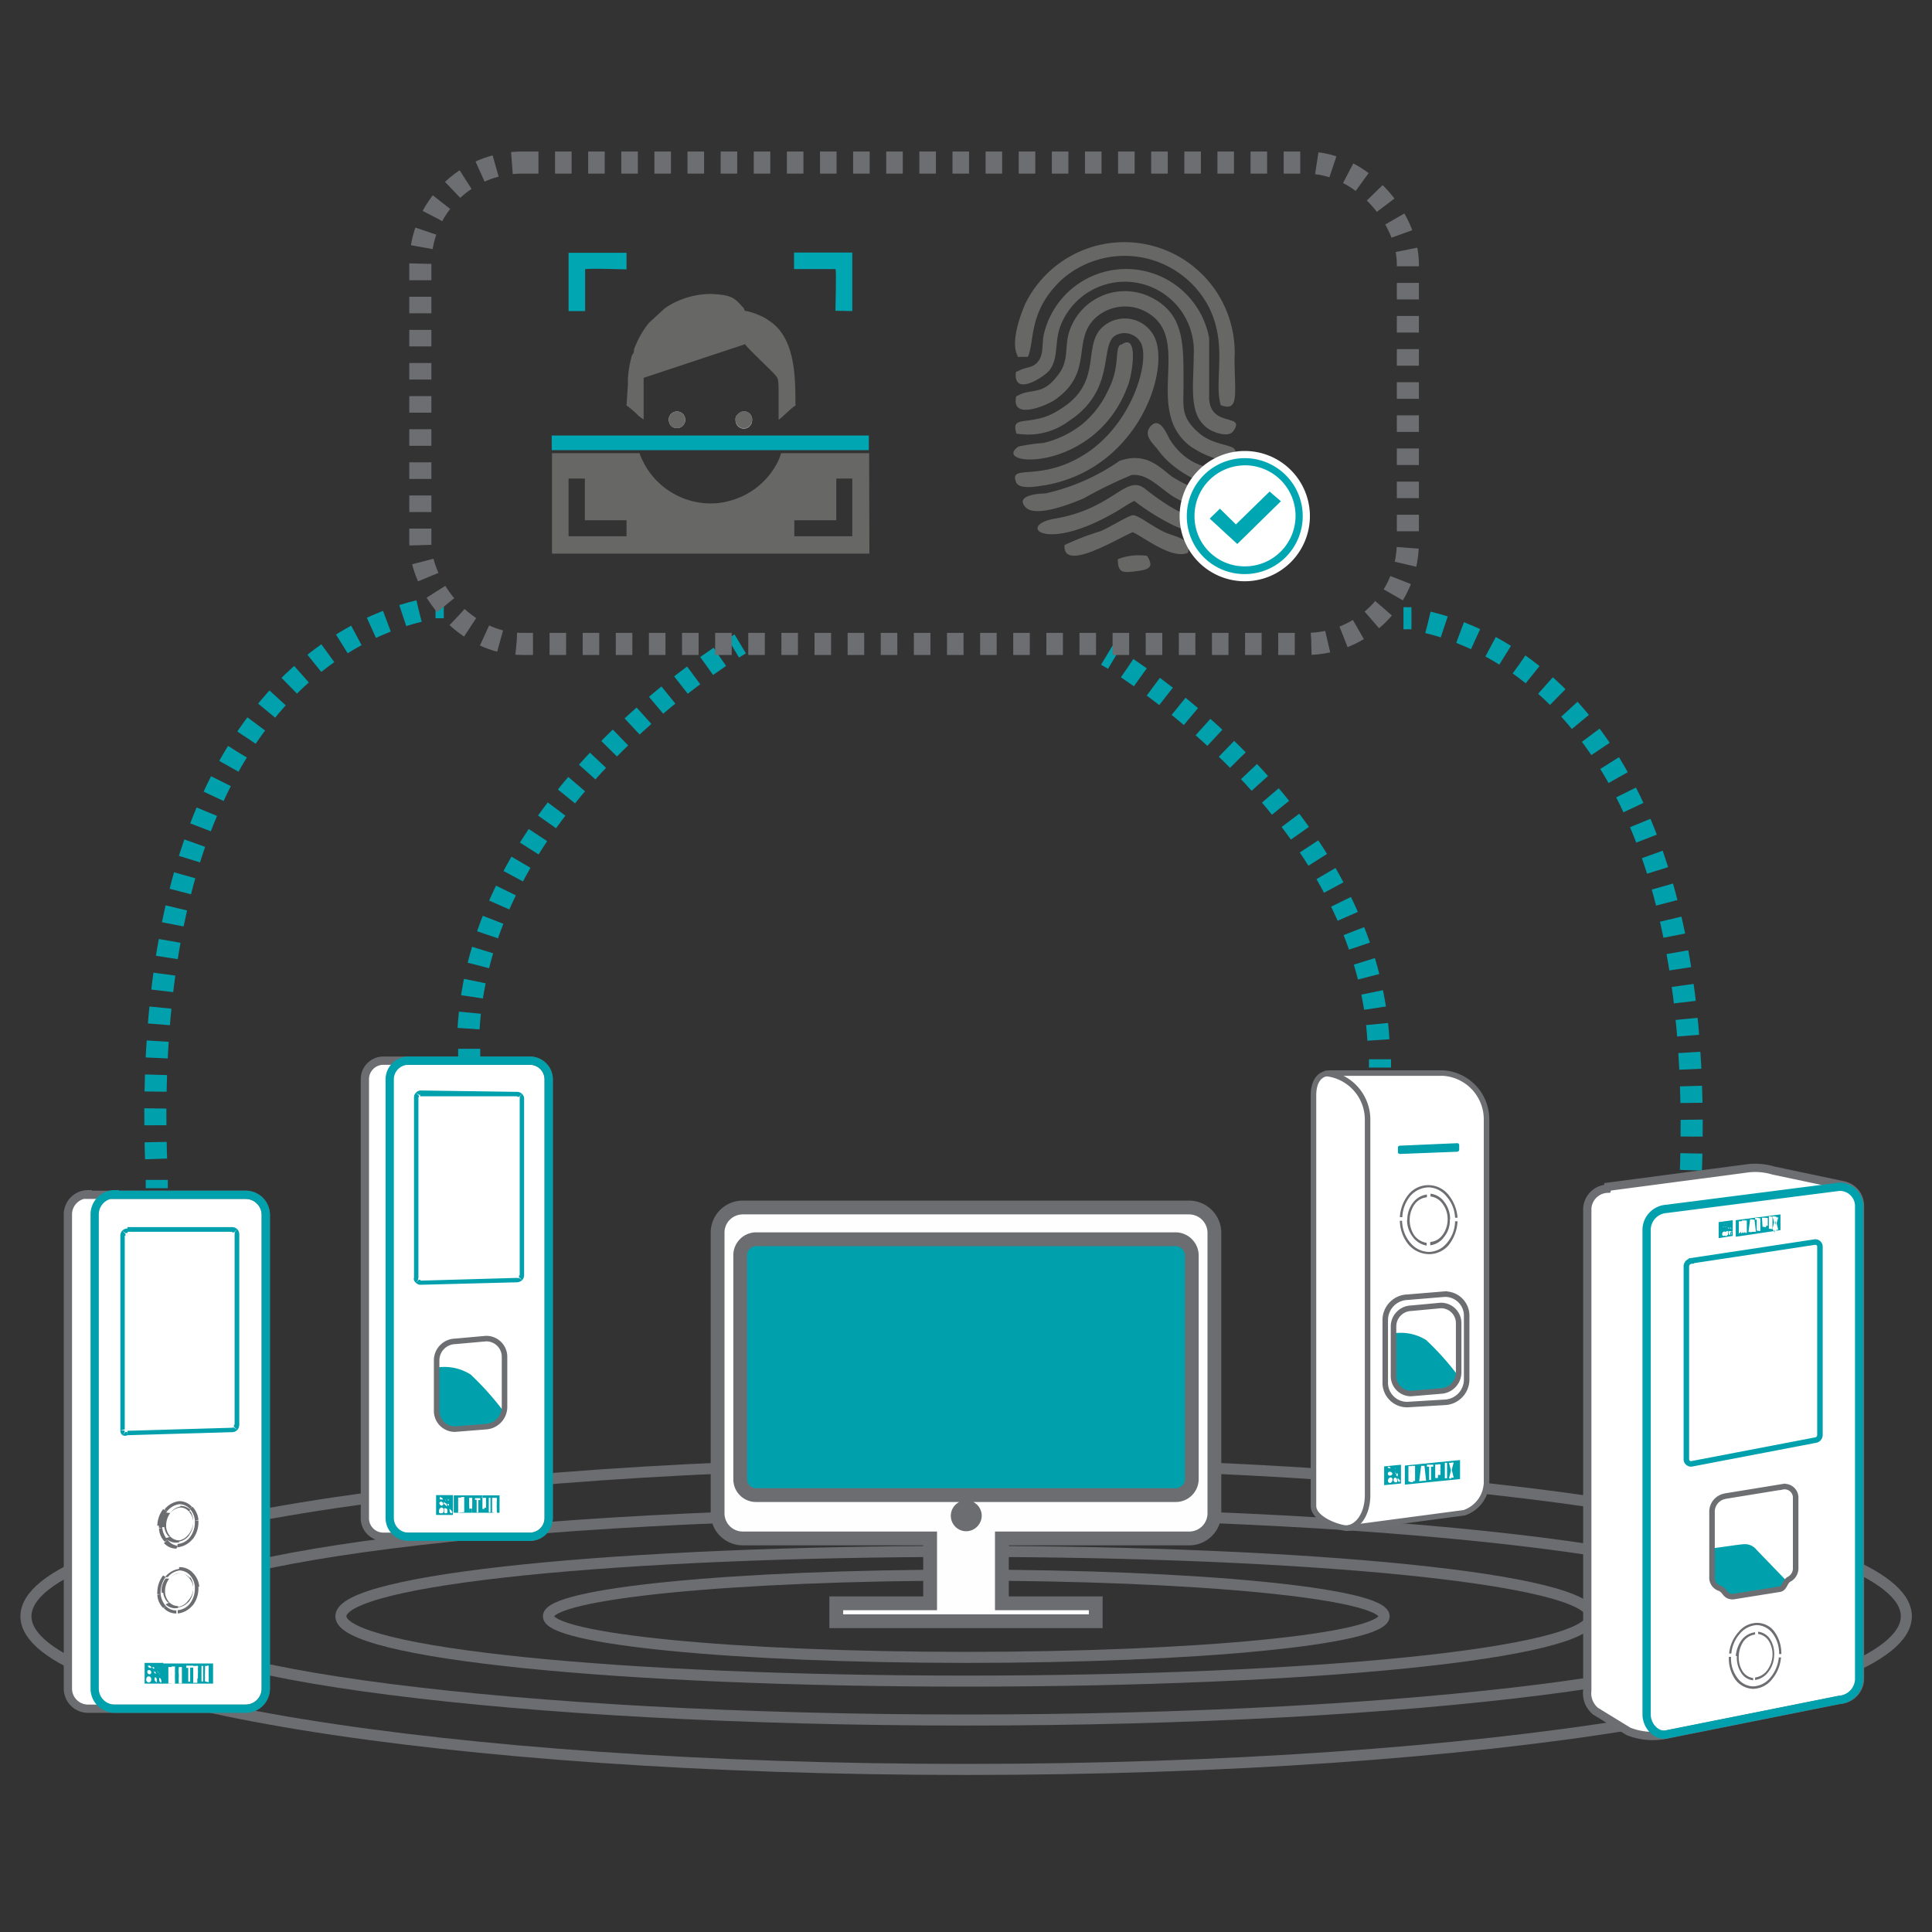
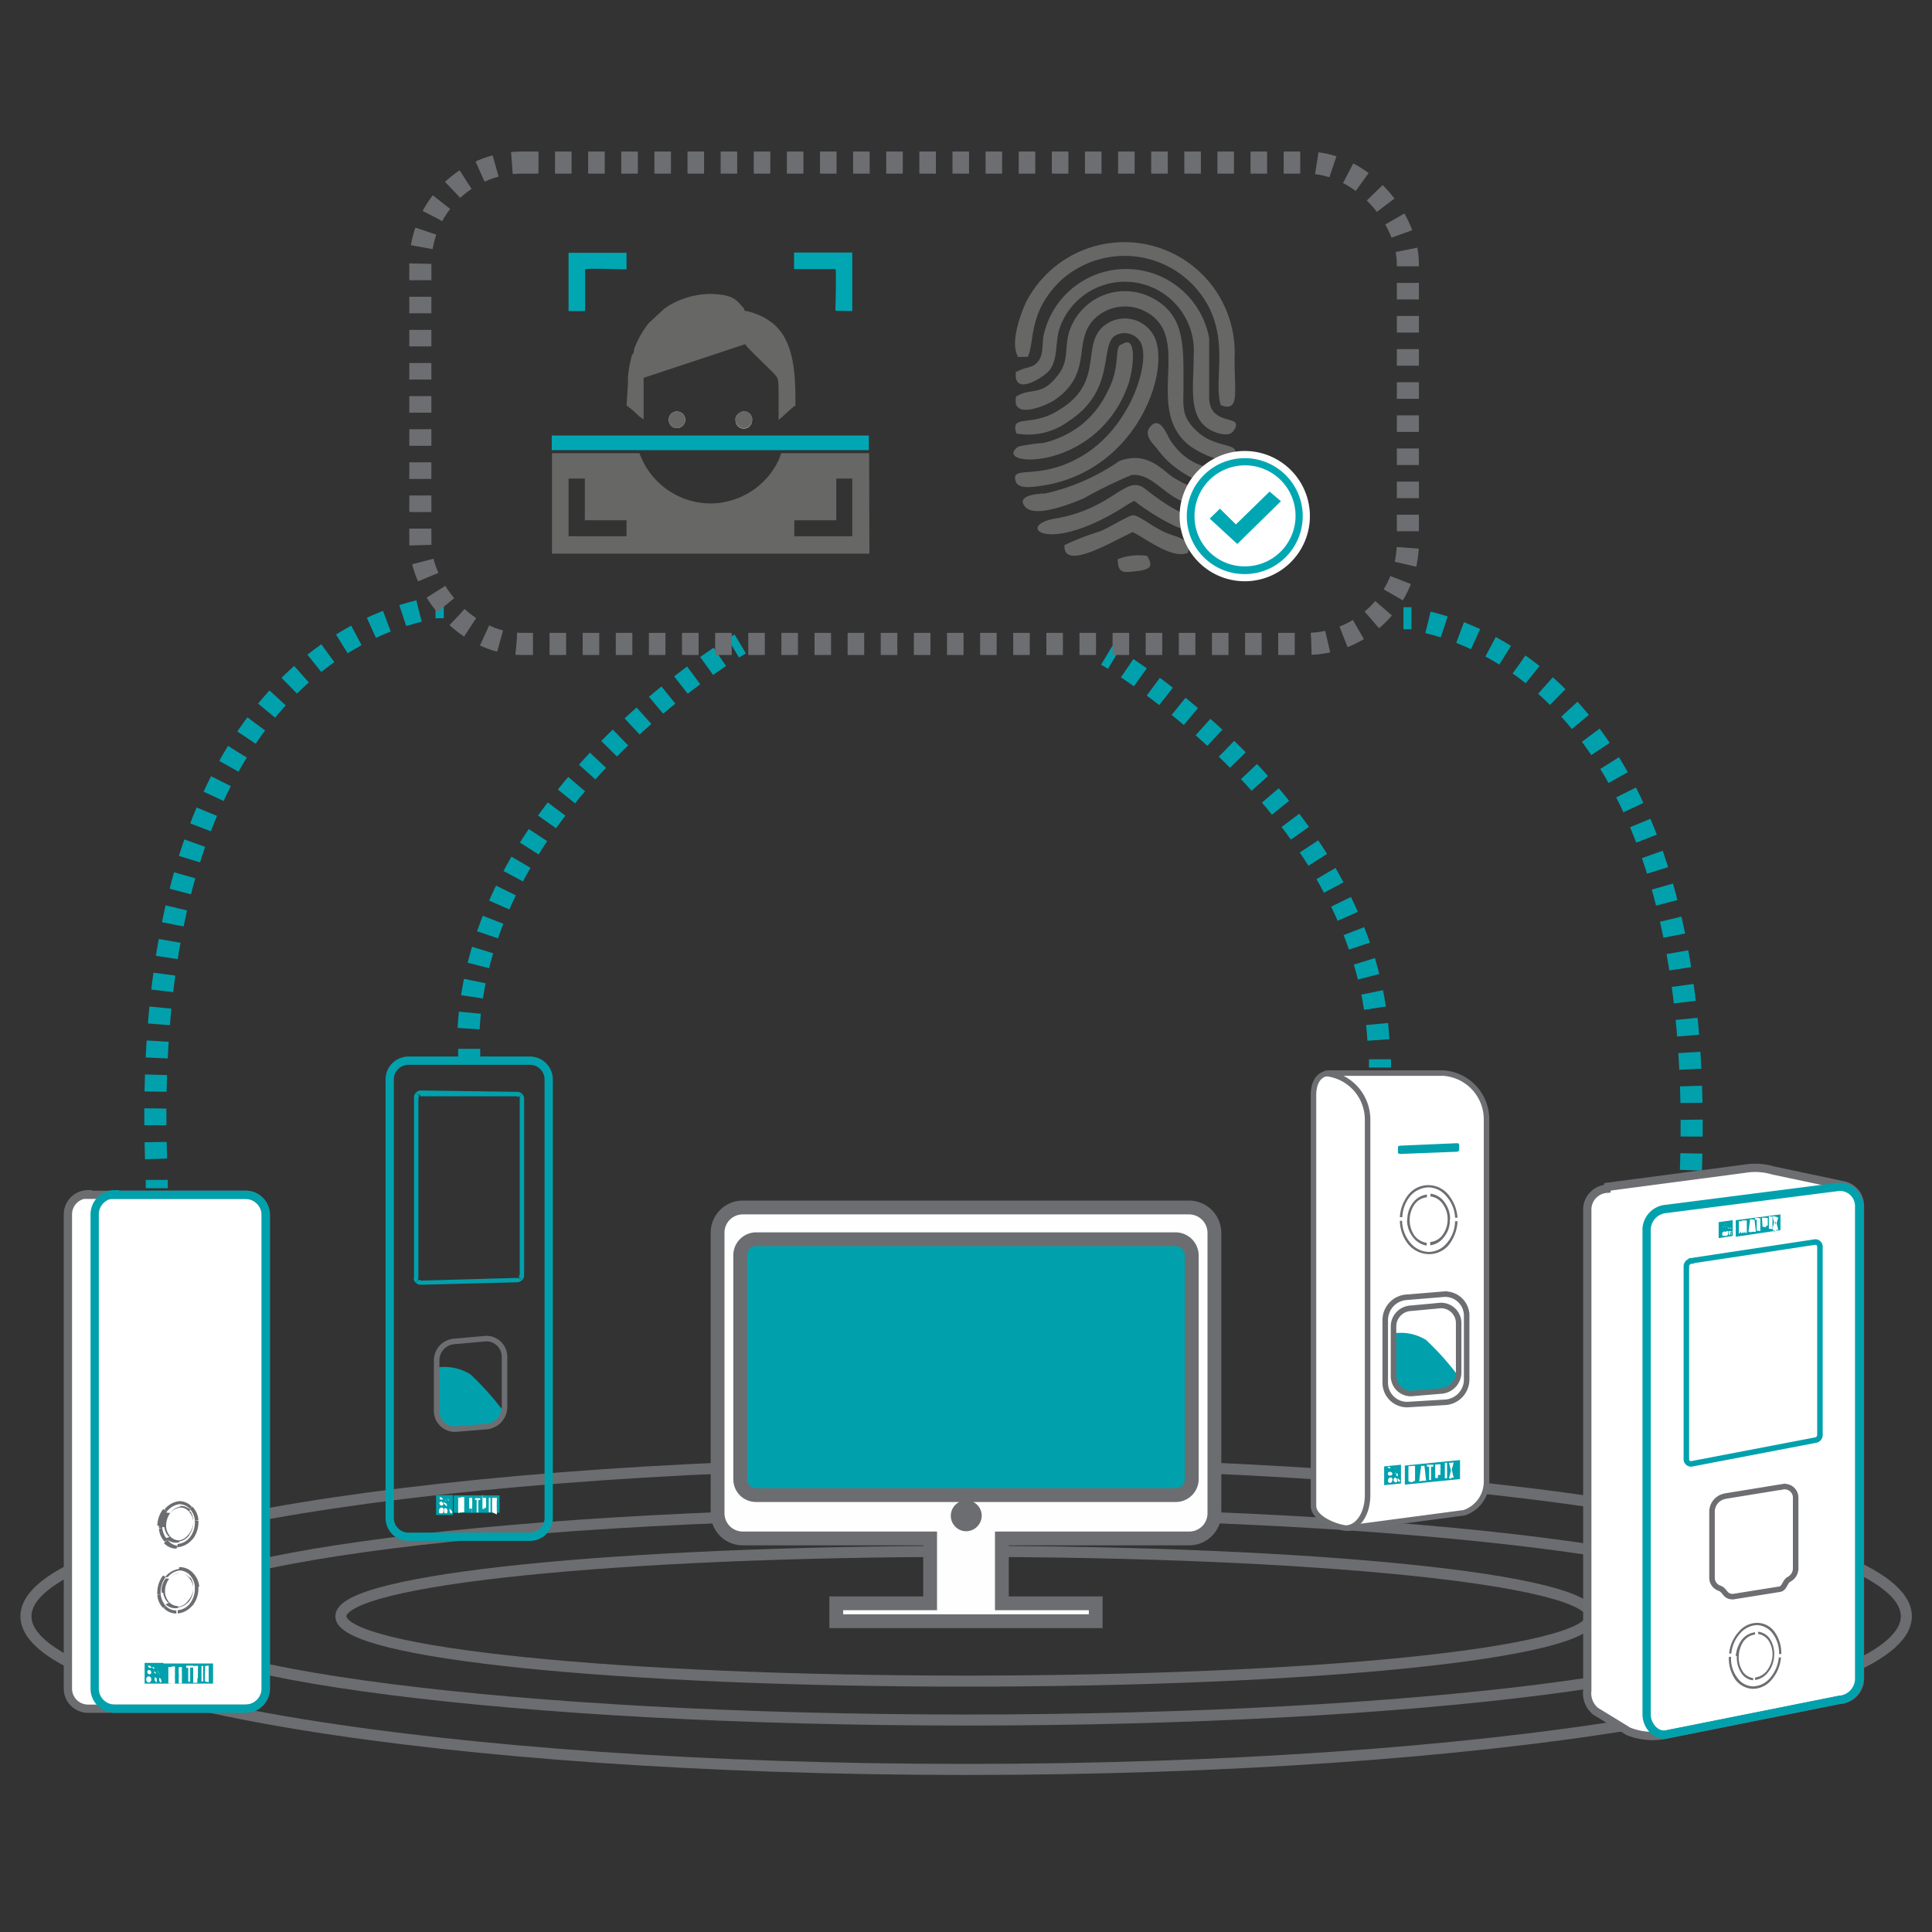
<svg xmlns="http://www.w3.org/2000/svg" id="Automatic_Template_Distribution" data-name="Automatic Template Distribution" viewBox="0 0 70 70">
  <rect x="0" y="0" width="70" height="70" fill="#333333" stroke="none" />
  <defs>
    <style>.cls-1,.cls-13,.cls-14,.cls-15,.cls-17,.cls-20,.cls-22,.cls-23,.cls-6{fill:none;}.cls-1,.cls-3,.cls-4{stroke:#6c6d70;}.cls-1,.cls-13,.cls-14,.cls-15,.cls-16,.cls-17,.cls-20,.cls-21,.cls-22,.cls-23,.cls-3,.cls-4,.cls-6{stroke-miterlimit:10;}.cls-1{stroke-width:0.4px;}.cls-2,.cls-5{fill:#00a1ac;}.cls-10,.cls-11,.cls-18,.cls-2,.cls-24,.cls-25,.cls-3,.cls-9{fill-rule:evenodd;}.cls-24,.cls-3{fill:#fefefe;}.cls-3{stroke-width:0.5px;}.cls-16,.cls-21,.cls-25,.cls-4,.cls-8{fill:#fff;}.cls-4,.cls-6{stroke-width:0.3px;}.cls-6{stroke:#00a1ac;}.cls-7{fill:#6c6d70;}.cls-9{fill:#676766;}.cls-10{fill:#d8d9d9;}.cls-11,.cls-12{fill:#00a7b3;}.cls-13,.cls-14,.cls-15,.cls-22,.cls-23{stroke:#00a1ad;}.cls-13,.cls-14,.cls-15,.cls-20{stroke-width:0.8px;}.cls-14{stroke-dasharray:0.61 0.61;}.cls-15{stroke-dasharray:0.58 0.58;}.cls-16,.cls-17,.cls-20,.cls-21{stroke:#6d6e71;}.cls-16,.cls-17,.cls-22{stroke-width:0.2px;}.cls-18{fill:#00a1ad;}.cls-19{fill:#6d6e71;}.cls-20{stroke-dasharray:0.6;}.cls-21,.cls-23{stroke-width:0.3px;}</style>
  </defs>
-   <path class="cls-1" d="M35,60.05c8.36,0,15.15-.66,15.15-1.49S43.35,57.07,35,57.07s-15.13.66-15.13,1.49S26.65,60.05,35,60.05Z" />
  <path class="cls-1" d="M35,60.91c12.49,0,22.67-1,22.67-2.35S47.48,56.21,35,56.21s-22.65,1-22.65,2.35S22.52,60.91,35,60.91Z" />
  <path class="cls-1" d="M35,62.32c16.27,0,29.54-1.69,29.54-3.76S51.26,54.81,35,54.81,5.47,56.5,5.47,58.56,18.74,62.32,35,62.32Z" />
  <path class="cls-1" d="M35,64.11c18.76,0,34.07-2.49,34.07-5.55S53.75,53,35,53,.94,55.5.94,58.56,16.23,64.11,35,64.11Z" />
  <path class="cls-2" d="M27.41,44.9H42.59a.59.59,0,0,1,.59.57V53.6a.58.58,0,0,1-.59.57H27.41a.57.57,0,0,1-.59-.57V45.47a.58.58,0,0,1,.59-.57Z" />
  <path class="cls-3" d="M26.91,43.75H43.08a.92.92,0,0,1,.92.91V54.84a.91.91,0,0,1-.92.9H36.3v2.35h3.4v.65H30.3v-.65h3.4V55.74H26.91a.91.91,0,0,1-.91-.9V44.66a.91.91,0,0,1,.91-.91ZM35,54.61a.31.31,0,0,1,.32.3.32.32,0,0,1-.32.32.31.31,0,0,1-.3-.32.31.31,0,0,1,.3-.3ZM27.41,44.9H42.59a.59.59,0,0,1,.59.57V53.6a.58.58,0,0,1-.59.57H27.41a.57.57,0,0,1-.59-.57V45.47a.58.58,0,0,1,.59-.57Z" />
  <path class="cls-4" d="M3.18,43.29H8.9a.73.73,0,0,1,.73.73V61.18a.73.73,0,0,1-.73.73H3.18a.73.73,0,0,1-.72-.73V44a.73.73,0,0,1,.72-.73Z" />
-   <path class="cls-5" d="M4.62,44.46l3.79,0v.17l-3.79,0Zm3.79,0a.27.27,0,0,1,.18.07l-.11.12-.07,0Zm.18.07a.27.27,0,0,1,.08.19H8.5a.14.14,0,0,0,0-.07Zm.08.19v6.9H8.5v-6.9Zm0,6.9a.32.32,0,0,1-.07.19l-.13-.12a.09.09,0,0,0,0-.07Zm-.07.19a.27.27,0,0,1-.19.08v-.17a.07.07,0,0,0,.06,0Zm-.19-.09h0v0Zm0,.17L4.62,52v-.16l3.79-.11ZM4.62,52h0v0Zm0,0h0v-.17h0Zm0,0h0v0Zm0,0A.21.21,0,0,1,4.44,52l.11-.12.06,0ZM4.44,52a.21.21,0,0,1-.08-.17h.16a.09.09,0,0,0,0,.06Zm-.08-.17Zm0,0h0Zm0,0Zm0,0V44.73h.16v7.06Zm0-7.06Zm0,0h0Zm0,0a.27.27,0,0,1,.07-.18l.12.12a.11.11,0,0,0,0,.06Zm.07-.18a.26.26,0,0,1,.19-.08v.17a.09.09,0,0,0-.07,0Zm.19-.08h0v0Zm0,0h0v.17h0Zm0,0h0v0Z" />
  <path class="cls-6" d="M4.16,43.29H8.9a.73.73,0,0,1,.73.73V61.18a.73.73,0,0,1-.73.73H4.16a.73.73,0,0,1-.73-.73V44a.73.73,0,0,1,.73-.73Z" />
  <path class="cls-7" d="M6.44,58.34a.63.63,0,0,0,.44-.24l.1.06a.8.8,0,0,1-.54.3Zm.44-.24h0l0,0Zm0,0a.88.88,0,0,0,.18-.54h.13a1,1,0,0,1-.21.61Zm.18-.54v-.07l.13,0v.08Zm0-.07a.71.71,0,0,0-.19-.43L7,57a.8.8,0,0,1,.22.49Zm-.19-.43a.53.53,0,0,0-.38-.16l0-.12A.65.65,0,0,1,7,57Zm-.36-.28h0v0Zm0,.12h0v-.11h.07Zm0,0a.67.67,0,0,0-.43.24l-.1,0a.8.8,0,0,1,.53-.3ZM6,57.14H6l0,0Zm0,0a.92.92,0,0,0-.18.54H5.7a1,1,0,0,1,.21-.6Zm-.18.54v.08l-.12,0a.28.28,0,0,1,0-.09Zm0,.08a.77.77,0,0,0,.19.43l-.1.07a.73.73,0,0,1-.21-.48Zm.19.43a.53.53,0,0,0,.38.16l0,.11a.61.61,0,0,1-.46-.2Zm.38.16h0v0Zm0,0h0v.12H6.38Z" />
  <path class="cls-7" d="M6.44,58.22A.52.52,0,0,0,6.81,58l.05,0a.59.59,0,0,1-.42.24ZM6.81,58A.7.7,0,0,0,7,57.58H7a.75.75,0,0,1-.18.48ZM7,57.58v-.07H7a.17.17,0,0,1,0,.07Zm0-.07a.6.6,0,0,0-.16-.35l.06,0A.59.59,0,0,1,7,57.5Zm-.16-.35A.41.41,0,0,0,6.49,57V57a.5.5,0,0,1,.37.15ZM6.49,57h0v0Zm0,0h0V57h0Zm0,0a.55.55,0,0,0-.36.2l0,0A.57.57,0,0,1,6.44,57Zm-.36.2a.75.75,0,0,0-.15.44H5.85A.76.76,0,0,1,6,57.19Zm-.15.44v.07H5.86a.2.2,0,0,1,0-.07Zm0,.07a.6.6,0,0,0,.16.35l-.06,0a.61.61,0,0,1-.17-.38Zm.16.35a.44.44,0,0,0,.31.13v.07A.51.51,0,0,1,6,58.13Zm.31.13h0v0Zm0,0h0v.07h0Z" />
  <path class="cls-7" d="M6.44,55.94a.63.63,0,0,0,.44-.24l.1.06a.8.8,0,0,1-.54.3Zm.44-.24h0l0,0Zm0,0a.88.88,0,0,0,.18-.54h.13a1,1,0,0,1-.21.61Zm.18-.54v-.07l.13,0v.08Zm0-.07a.71.71,0,0,0-.19-.43l.1-.07a.77.77,0,0,1,.22.48Zm-.19-.43a.53.53,0,0,0-.38-.16l0-.11a.61.61,0,0,1,.46.2Zm-.38-.16h0v0Zm0,0h0v-.11h.07Zm0,0a.69.69,0,0,0-.43.25l-.1-.06a.8.8,0,0,1,.53-.3Zm-.53.19h0l0,0Zm.1.06a.87.87,0,0,0-.18.53H5.7a1,1,0,0,1,.21-.6Zm-.18.53v.08l-.12,0a.28.28,0,0,1,0-.09Zm0,.08a.77.77,0,0,0,.19.43l-.1.07a.73.73,0,0,1-.21-.48Zm.19.43A.53.53,0,0,0,6.4,56l0,.11a.61.61,0,0,1-.46-.2Zm.36.27h0v0Zm0-.11h0v.12H6.38Z" />
  <path class="cls-5" d="M5.93,60.27H7.72V61c-.27,0-.55,0-.84,0l-1,0v-.76Z" />
  <path class="cls-8" d="M7.43,60.92a.35.35,0,0,1,0-.14.35.35,0,0,1,0-.14.89.89,0,0,1,0-.14l0-.14H7.5a.22.22,0,0,1,0,.08h0a.49.49,0,0,1,0,.13h0a.25.25,0,0,0,0-.08l0-.06s0,0,0-.08h.06a.69.69,0,0,1,0,.13l0,.12,0,.15,0,.15H7.56a.59.59,0,0,0,0-.14.11.11,0,0,0,0-.05v0h0v.09h0a.77.77,0,0,1,0,.15Z" />
  <path class="cls-8" d="M7.36,60.92H7.3v-.56h.06v.56Z" />
  <path class="cls-8" d="M7,60.36h.09a.15.15,0,0,1,.08,0,.11.11,0,0,1,0,.08v.07a.15.15,0,0,1,0,.07l-.06,0h0l.06,0a.07.07,0,0,1,0,.05v.12s0,0,0,.06,0,0,0,0H7.15V60.7a0,0,0,0,0,0,0h0v.27H7v-.57Z" />
  <path class="cls-5" d="M7.14,60.56v-.13h0v.16h0v0Z" />
  <path class="cls-8" d="M6.48,61a2.72,2.72,0,0,1,0-.3,1.53,1.53,0,0,1,0-.3h.11l0,.3,0,.29H6.64s0-.11,0-.16h0c0,.06,0,.11,0,.16Z" />
  <path class="cls-8" d="M6.89,60.93H6.82v-.5H6.75v-.08H7v.07H6.89v.5Z" />
  <path class="cls-8" d="M6.1,61v-.6h.12v.23h0v0a.31.31,0,0,1,0,.1v.09h0v-.1s0-.08,0-.11v-.23h.12V61H6.33c0-.05,0-.11,0-.16v-.15h0v-.18h0a.28.28,0,0,0,0,.09v.06a1.11,1.11,0,0,0,0,.17c0,.06,0,.12,0,.18H6.21c0-.06,0-.12,0-.16a.93.93,0,0,1,0-.14.37.37,0,0,0,0-.11v-.09h0a.19.19,0,0,1,0,.08V61Z" />
  <path class="cls-5" d="M5.24,60.25l.66,0V61l-.66,0v-.8Z" />
  <path class="cls-5" d="M6.58,60.71h0c0-.05,0-.1,0-.15v-.05a.56.56,0,0,1,0-.07h0v.07a.11.11,0,0,0,0,.05v.15Z" />
  <path class="cls-8" d="M5.43,60.36a.09.09,0,0,1,.06.07s0,0-.07,0a.1.1,0,0,1-.06-.08,0,0,0,0,1,.07,0Z" />
  <path class="cls-8" d="M5.42,60.51a.09.09,0,0,1,.06.09.06.06,0,0,1-.07.06.08.08,0,0,1-.07-.1s0-.06.08-.05Z" />
  <path class="cls-8" d="M5.4,60.74s.08,0,.08.11a.1.1,0,0,1-.09.11.1.1,0,0,1-.09-.12c0-.07.06-.11.1-.1Z" />
  <path class="cls-8" d="M5.58,60.41a.07.07,0,0,1,0,.06s0,.05,0,0a.09.09,0,0,1-.06-.07s0,0,0,0Z" />
  <path class="cls-8" d="M5.59,60.56a.09.09,0,0,1,.06.08s0,.06,0,0a.08.08,0,0,1-.07-.08s0-.06,0,0Z" />
  <path class="cls-8" d="M5.61,60.77a.08.08,0,0,1,.07.09c0,.06,0,.1,0,.1s-.08-.05-.08-.11,0-.09.06-.08Z" />
  <path class="cls-8" d="M5.7,60.46l0,0s0,.05,0,0a.15.15,0,0,1,0-.06s0,0,0,0Z" />
  <path class="cls-8" d="M5.73,60.6a.14.14,0,0,1,.06.07s0,.06,0,0,0,0-.06-.07,0-.06,0,0Z" />
  <path class="cls-8" d="M5.77,60.79s.05,0,.07.08,0,.09,0,.09-.07,0-.07-.1,0-.07,0-.07Z" />
  <path class="cls-7" d="M6.44,55.82a.55.55,0,0,0,.37-.2l.05,0a.59.59,0,0,1-.42.24Zm.37-.2A.75.75,0,0,0,7,55.18H7a.75.75,0,0,1-.18.48ZM7,55.18v-.07H7a.17.17,0,0,1,0,.07Zm0-.07a.6.6,0,0,0-.16-.35l.06,0A.61.61,0,0,1,7,55.1Zm-.16-.35a.41.41,0,0,0-.31-.14v-.06a.5.5,0,0,1,.37.15Zm-.31-.14h0v0Zm0,0h0v-.07h0Zm0,0a.55.55,0,0,0-.36.2l0,0a.55.55,0,0,1,.41-.24Zm-.36.2a.75.75,0,0,0-.15.44H5.85A.75.75,0,0,1,6,54.8Zm-.15.44v.07H5.86a.2.2,0,0,1,0-.07Zm0,.07a.6.6,0,0,0,.16.35l-.06,0a.61.61,0,0,1-.17-.38Zm.16.35a.44.44,0,0,0,.31.13v.07A.51.51,0,0,1,6,55.73Zm.31.13h0v0Zm0,0h0v.07h0Z" />
  <path class="cls-9" d="M30.3,17.34h.58v2.09h-2.1v-.58H30.3Zm-9.7,0h.59v1.51H22.7v.58H20.6Zm10.89-.92H28.3a1.88,1.88,0,0,1-.16.39,2.73,2.73,0,0,1-1.68,1.33,2.52,2.52,0,0,1-.73.1,2.74,2.74,0,0,1-2.18-1.11,2.77,2.77,0,0,1-.38-.71H20v3.64h11.5Z" />
  <path class="cls-10" d="M24.23,15.18a.3.3,0,1,1,.3.33c-.18,0-.3-.12-.3-.33Z" />
  <path class="cls-10" d="M26.65,15.22a.23.23,0,0,1,.1-.22.29.29,0,0,1,.5.23.3.3,0,0,1-.6,0Z" />
  <path class="cls-9" d="M22.7,14.69a3.13,3.13,0,0,1,.45.39l.17.12V13.69L27,12.47c0,.07,1,1,1.09,1.12s.12.1.12.62v1c.13-.08.52-.49.61-.51,0-1,0-2.34-.84-3l-.23-.16a2.6,2.6,0,0,0-.7-.27c-.08,0-.06,0-.1-.1-.3-.33-.38-.5-1.24-.52a3,3,0,0,0-1.55.47,1.34,1.34,0,0,0-.14.11l-.51.47a3.3,3.3,0,0,0-.47.79,1,1,0,0,0-.07.18c0,.06,0,.12-.07.19a4.17,4.17,0,0,0-.15.85c0,.09,0,.13,0,.23Z" />
  <path class="cls-11" d="M30.88,11.27V9.15H28.77v.6c.15,0,1.46,0,1.5,0s0,1.36,0,1.51Zm-10.28,0h.6c0-.15,0-1.46,0-1.51s1.36,0,1.5,0v-.6H20.6Z" />
  <path class="cls-9" d="M26.65,15.22a.3.3,0,0,0,.6,0,.29.29,0,0,0-.5-.23.23.23,0,0,0-.1.22Z" />
  <path class="cls-9" d="M24.23,15.18c0,.21.12.34.3.33a.3.3,0,1,0-.3-.33Z" />
  <rect class="cls-12" x="19.99" y="15.78" width="11.49" height="0.53" />
  <path class="cls-13" d="M16.08,22l-.3,0" />
  <path class="cls-14" d="M15.18,22.14C12.55,22.77,5,26,5.67,42.43" />
  <path class="cls-13" d="M5.68,42.75c0,.1,0,.2,0,.3" />
  <path class="cls-13" d="M26.82,23.33l-.25.15" />
  <path class="cls-15" d="M26.08,23.8c-2.26,1.52-8.93,6.62-9.12,13.87" />
  <path class="cls-13" d="M17,38v.3" />
  <path class="cls-13" d="M50.85,22.4l.29,0" />
  <path class="cls-14" d="M51.74,22.55c2.63.63,10.19,3.87,9.51,20.29" />
  <path class="cls-13" d="M61.24,43.16c0,.1,0,.2,0,.3" />
  <path class="cls-13" d="M40.1,23.74l.25.15" />
  <path class="cls-15" d="M40.84,24.21c2.26,1.52,8.93,6.62,9.12,13.87" />
  <path class="cls-13" d="M50,38.38v.3" />
  <path class="cls-16" d="M48.21,38.88H52.3a1.68,1.68,0,0,1,1.56,1.69V53.71a1.19,1.19,0,0,1-.81,1.1l-4.22.56c-.31,0-1.24-.32-1.24-.81V39.69c0-.45.17-.81.62-.81Z" />
  <path class="cls-17" d="M48,38.89a1.68,1.68,0,0,1,1.55,1.7V54.17c0,.71-.37,1.2-.81,1.2" />
  <path class="cls-17" d="M51,47l1.33-.11a.78.78,0,0,1,.81.81V50a.83.83,0,0,1-.81.81L51,50.89a.79.79,0,0,1-.81-.81V47.83A.83.83,0,0,1,51,47Z" />
  <path class="cls-18" d="M52.87,41.49v.17a.08.08,0,0,1-.08.07l-2.06.08s-.08,0-.08-.06v-.18s0-.06.08-.06l2.06-.09a.07.07,0,0,1,.08.07Z" />
  <path class="cls-18" d="M50.9,53.1l2-.2v.69l-2,.2Zm1.6.46.07-.28L52.5,53h.09l0,.08h0s0,.08,0,.13h0s0-.05,0-.08,0,0,0-.06l0-.08h.08l-.07.26.07.29h-.09l0-.13a.06.06,0,0,1,0,0v-.06h0a.28.28,0,0,1,0,.09h0l0,.14Zm-.07,0h-.08V53h.08ZM52,53.06h.1a.13.13,0,0,1,.09,0,.15.15,0,0,1,0,.07v.07a.09.09,0,0,1,0,.07.09.09,0,0,1-.06,0h0a.08.08,0,0,1,.06,0,.05.05,0,0,1,0,0v.17s0,0,0,0h-.09v0a.06.06,0,0,1,0,0v-.15s0,0,0,0h0v.26H52Zm.13.17v-.11h0v.16h0v0Zm-.28.39h-.07v-.48h-.08v-.07l.23,0v.07h-.08Zm-.33-.18h0v-.18a.2.2,0,0,0,0-.07h0v.06a.11.11,0,0,0,0,0Zm-.1.23.07-.56h.12l.06.54h-.08l0-.15h0l0,.15Zm-.39,0v-.55h.12l0,.2h0v.2h0v-.1s0-.07,0-.1l0-.21h.12v.55h-.07V53.4h0v-.17h0v.09a.13.13,0,0,0,0,.06l0,.32h-.08c0-.12,0-.21,0-.28a1.41,1.41,0,0,1,0-.18h0v.46Zm-.64-.47a.05.05,0,0,1,0,0s0,0-.06,0a.07.07,0,0,1-.05-.06s0,0,.06,0Zm0,.13a.09.09,0,0,1,.06.07.07.07,0,0,1-.07.06.07.07,0,1,1,0-.13Zm0,.2a.07.07,0,0,1,.06.09.11.11,0,0,1-.08.11.08.08,0,0,1-.08-.1.11.11,0,0,1,.1-.1Zm.16-.3s0,0,0,0a0,0,0,0,1,0,0,.07.07,0,0,1,0-.06s0,0,0,0Zm0,.13s.05,0,.06.06,0,.06,0,0-.05,0-.06-.06,0-.06,0-.05Zm0,.18s.06,0,.07.08,0,.09-.06.09a.09.09,0,0,1-.07-.09s0-.08.06-.08Zm.09-.28s0,0,0,0,0,0,0,0,0,0,0-.05a0,0,0,0,1,0,0Zm0,.12a.06.06,0,0,1,0,.06s0,.05,0,.05-.05,0-.06-.07,0,0,0,0Zm0,.17s0,0,.06.06,0,.08,0,.08a.07.07,0,0,1-.06-.07s0-.08,0-.07Zm-.49-.42.61-.06v.68l-.61.06Z" />
  <path class="cls-19" d="M52.53,44.2a.93.93,0,0,1-.21.62.73.73,0,0,1-.5.3V45a.62.62,0,0,0,.45-.26.94.94,0,0,0,.18-.56.91.91,0,0,0-.18-.56.63.63,0,0,0-.44-.27v-.1a.71.71,0,0,1,.5.3,1,1,0,0,1,.21.63Zm-1.54,0a1,1,0,0,1,.21-.63.74.74,0,0,1,.5-.29v.1a.62.62,0,0,0-.45.26,1,1,0,0,0,0,1.13.7.7,0,0,0,.44.26v.1a.78.78,0,0,1-.5-.31,1,1,0,0,1-.21-.62Z" />
  <path class="cls-19" d="M50.72,44.1a1.43,1.43,0,0,1,.32-.83.93.93,0,0,1,.73-.33.94.94,0,0,1,.71.35,1.48,1.48,0,0,1,.33.83h-.09a1.25,1.25,0,0,0-.31-.77.86.86,0,0,0-.64-.33.91.91,0,0,0-.66.3,1.27,1.27,0,0,0-.3.78Zm2.09.15a1.5,1.5,0,0,1-.32.86.93.93,0,0,1-.73.33,1,1,0,0,1-.73-.35,1.4,1.4,0,0,1-.31-.86h.08a1.27,1.27,0,0,0,.3.8.9.9,0,0,0,.66.33.86.86,0,0,0,.66-.32,1.24,1.24,0,0,0,.3-.79Z" />
  <path class="cls-18" d="M52.84,49.86a.7.7,0,0,1-.64.54l-1.07.09a.63.63,0,0,1-.64-.65V48.31a1.75,1.75,0,0,1,1.18.24,10,10,0,0,1,1.17,1.31Z" />
  <path class="cls-17" d="M51.13,47.4l1.07-.1a.64.64,0,0,1,.65.65v1.79a.68.68,0,0,1-.65.66l-1.07.09a.63.63,0,0,1-.64-.65V48.05a.66.66,0,0,1,.64-.65Z" />
-   <path class="cls-4" d="M13.89,38.43H19.2a.68.68,0,0,1,.68.67V55a.68.68,0,0,1-.68.68H13.89a.67.67,0,0,1-.67-.68V39.1a.67.67,0,0,1,.67-.67Z" />
  <path class="cls-5" d="M15.23,39.51l3.51.05v.16l-3.52,0Zm3.51.05a.24.24,0,0,1,.17.07l-.1.11-.07,0Zm.17.07a.23.23,0,0,1,.08.17h-.16a.14.14,0,0,0,0-.06Zm.08.17v6.41h-.16V39.8Zm0,6.41a.26.26,0,0,1-.07.17l-.12-.11a.07.07,0,0,0,0-.06Zm-.07.17a.3.3,0,0,1-.18.08V46.3a.07.07,0,0,0,.06,0Zm-.18-.08h0v0Zm0,.16-3.51.09V46.4l3.52-.1Zm-3.51.09h0v0Zm0,0h0V46.4h0Zm0,0h0v0Zm0,0a.24.24,0,0,1-.16-.07l.1-.11.06,0Zm-.16-.07a.21.21,0,0,1-.08-.17h.16a.14.14,0,0,0,0,.06ZM15,46.32Zm0,0Zm0,0Zm0,0V39.76h.16v6.56Zm0-6.56Zm0,0Zm0,0a.24.24,0,0,1,.07-.17l.11.11a.08.08,0,0,0,0,.06Zm.07-.17a.25.25,0,0,1,.17-.08v.16a.09.09,0,0,0-.06,0Zm.17-.08h0v0Zm0,0h0v.16h0Zm0,0h0v0Z" />
  <path class="cls-6" d="M14.8,38.43h4.4a.68.68,0,0,1,.68.67V55a.68.68,0,0,1-.68.68H14.8a.68.68,0,0,1-.68-.68V39.1a.68.68,0,0,1,.68-.67Z" />
  <path class="cls-5" d="M16.44,54.18h.88l.78,0v.63l-.78,0-.88,0v-.71Z" />
  <path class="cls-8" d="M17.83,54.79l0-.13,0-.13,0-.13,0-.13h.07a.22.22,0,0,1,0,.08h0s0,.08,0,.12h0s0,0,0-.07,0,0,0-.06a.25.25,0,0,1,0-.07H18a.5.5,0,0,1,0,.12.52.52,0,0,0,0,.11.59.59,0,0,0,0,.14l0,.14H18a.69.69,0,0,1,0-.13.06.06,0,0,1,0,0v0h0v.09h0a.69.69,0,0,1,0,.13Z" />
  <path class="cls-8" d="M17.77,54.79h-.06v-.52h.06v.52Z" />
  <path class="cls-8" d="M17.46,54.27h.08l.07,0s0,0,0,.08v.06s0,0,0,.06l-.05,0h0l.05,0a.07.07,0,0,1,0,.05v.11a.07.07,0,0,0,0,0v0h-.06a0,0,0,0,1,0,0v-.21h0v.25h-.07v-.53Z" />
  <path class="cls-5" d="M17.57,54.45v-.08s0,0,0,0h0v.16h0a0,0,0,0,0,0,0Z" />
  <path class="cls-8" d="M17,54.81a2.51,2.51,0,0,0,0-.27,2.45,2.45,0,0,1,0-.27h.11c0,.09,0,.17,0,.27a2.48,2.48,0,0,0,0,.27H17.1c0-.05,0-.1,0-.15H17c0,.05,0,.1,0,.15Z" />
  <path class="cls-8" d="M17.33,54.8h-.06v-.46h-.06v-.06h.19v.07h-.07v.46Z" />
  <path class="cls-8" d="M16.6,54.82v-.56h.11v.21h0a.28.28,0,0,1,0,.09v.09h0a.34.34,0,0,0,0-.1s0-.06,0-.09v-.22h.11v.55h-.07v-.29h0v-.16h0a.17.17,0,0,1,0,.07v.07s0,.1,0,.16,0,.11,0,.16h-.07a1,1,0,0,1,0-.15c0-.05,0-.09,0-.13s0-.07,0-.1v-.08h0v.46Z" />
  <path class="cls-5" d="M15.8,54.17h.61v.72H15.8v-.74Z" />
  <path class="cls-5" d="M17.05,54.59h0v-.13s0,0,0-.05v-.06h0s0,0,0,.06v.18Z" />
  <path class="cls-8" d="M16,54.27a.07.07,0,0,1,.05.06s0,0-.06,0-.06,0-.05-.07,0,0,.06,0Z" />
  <path class="cls-8" d="M16,54.41a.1.1,0,0,1,.06.08.06.06,0,0,1-.07.06.1.1,0,0,1-.07-.09.06.06,0,0,1,.08-.05Z" />
  <path class="cls-8" d="M16,54.62a.08.08,0,0,1,.07.1c0,.06,0,.11-.08.11s-.09,0-.08-.12a.11.11,0,0,1,.09-.09Z" />
  <path class="cls-8" d="M16.12,54.32s0,0,.05.06,0,0,0,0a.08.08,0,0,1-.05-.07s0,0,0,0Z" />
  <path class="cls-8" d="M16.13,54.46s.05,0,.06.07,0,.06-.05,0-.06,0-.06-.08,0,0,.05,0Z" />
  <path class="cls-8" d="M16.15,54.65s.06,0,.06.08,0,.1-.05.1-.07,0-.07-.1,0-.09.06-.08Z" />
  <path class="cls-8" d="M16.23,54.36l.05,0s0,.05,0,0a.15.15,0,0,1-.05-.06s0,0,0,0Z" />
-   <path class="cls-8" d="M16.26,54.49a.13.13,0,0,1,0,.07s0,0,0,0a.09.09,0,0,1-.05-.07,0,0,0,0,1,0,0Z" />
  <path class="cls-8" d="M16.3,54.67s0,0,.06.07,0,.09,0,.09-.06,0-.07-.09,0-.07,0-.07Z" />
  <path class="cls-18" d="M18.27,51.17a.74.74,0,0,1-.66.56l-1.12.09a.66.66,0,0,1-.67-.67v-1.6a1.77,1.77,0,0,1,1.23.25,10.34,10.34,0,0,1,1.22,1.37Z" />
  <path class="cls-17" d="M16.49,48.6l1.12-.1a.66.66,0,0,1,.67.67V51a.72.72,0,0,1-.67.69l-1.12.09a.66.66,0,0,1-.67-.67V49.28a.69.69,0,0,1,.67-.68Z" />
  <rect class="cls-20" x="15.23" y="5.89" width="35.78" height="17.44" rx="3.68" />
  <path class="cls-21" d="M58.25,43l5-.66a2.27,2.27,0,0,1,1,.07l2.51.53a.76.76,0,0,1,.63.76V60.87a.78.78,0,0,1-.73.72l-6.25,1.25A2.39,2.39,0,0,1,59,62.73L57.81,62a.84.84,0,0,1-.3-.75l0-17.46a.76.76,0,0,1,.72-.72Z" />
  <path class="cls-22" d="M61.28,45.68,65.77,45c.09,0,.17.07.17.17V52a.19.19,0,0,1-.17.18l-4.49.86a.17.17,0,0,1-.18-.17v-7a.2.2,0,0,1,.18-.18Z" />
  <path class="cls-23" d="M60.38,43.8,66.63,43a.7.7,0,0,1,.73.73V60.87a.78.78,0,0,1-.73.72l-6.25,1.25c-.39.07-.72-.33-.72-.72V44.52a.77.77,0,0,1,.72-.72Z" />
-   <path class="cls-2" d="M64.74,57.29c-.14.12-.07.26-.26.29l-1.69.27c-.31,0-.27-.23-.5-.31a.4.4,0,0,1-.26-.35V56.1c.48-.06.89-.13,1.14-.15a.53.53,0,0,1,.47.2Z" />
  <path class="cls-17" d="M62.49,54.21l2.09-.34a.4.4,0,0,1,.48.41V56.8a.45.45,0,0,1-.22.41c-.18.08-.17.34-.36.37l-1.69.27c-.31,0-.27-.23-.5-.31a.4.4,0,0,1-.26-.35l0-2.44a.57.57,0,0,1,.48-.54Z" />
  <path class="cls-19" d="M64.28,60a1,1,0,0,1-.22.59.73.73,0,0,1-.47.28v-.09a.66.66,0,0,0,.43-.25,1,1,0,0,0,.2-.53.92.92,0,0,0-.13-.54.57.57,0,0,0-.39-.26v-.08a.59.59,0,0,1,.44.28,1,1,0,0,1,.14.6Zm-1.63-.09a1.34,1.34,0,0,1,.35-.79.86.86,0,0,1,.67-.32.78.78,0,0,1,.63.33,1.33,1.33,0,0,1,.24.8h-.08a1.19,1.19,0,0,0-.23-.74.74.74,0,0,0-.57-.31.85.85,0,0,0-.61.3,1.26,1.26,0,0,0-.32.73Zm1.88.14a1.42,1.42,0,0,1-.34.81.89.89,0,0,1-.68.33.84.84,0,0,1-.64-.34,1.35,1.35,0,0,1-.23-.82h.08a1.15,1.15,0,0,0,.22.75.72.72,0,0,0,.58.32.84.84,0,0,0,.61-.3,1.35,1.35,0,0,0,.32-.75ZM62.89,60a1.17,1.17,0,0,1,.22-.59.72.72,0,0,1,.48-.27v.08a.64.64,0,0,0-.42.25A1,1,0,0,0,63,60a.92.92,0,0,0,.13.54.55.55,0,0,0,.39.26v.08a.57.57,0,0,1-.44-.28,1,1,0,0,1-.15-.6Z" />
  <path class="cls-2" d="M62.89,44.21,64.51,44v.57l-1.62.24Zm1.33.31.06-.23-.06-.22h.08v.06h0a.44.44,0,0,0,0,.1h0v-.07l0,0v-.06h.07l-.06.21.06.24h-.07l0-.1v0a.11.11,0,0,0,0,0h0s0,0,0,.09h0l0,.12Zm-.06,0h-.07v-.45h.07Zm-.32-.4.08,0s.06,0,.07,0,0,0,0,0v.06a.08.08,0,0,1,0,0s0,0,0,0h0s0,0,0,.05v.17l-.06,0s0,0,0,0v-.16a0,0,0,0,0,0,0h0v.21h-.07Zm.11.13v-.09s0,0,0,0h0v.13h0s0,0,0,0Zm-.23.34h-.07v-.4h-.06v-.06l.18,0v0h-.05Zm-.28-.14h0v-.14a.35.35,0,0,1,0-.06h0v.21Zm-.09.19.06-.46h.1l.05.44-.07,0v-.13h0v.12ZM63,44.7v-.45l.11,0,0,.17h0v0s0,.1,0,.14h0v-.08s0,0,0-.08l0-.18h.1v.45h-.06v-.24h0v-.14h0v.06a.11.11,0,0,0,0,0l0,.27h-.06c0-.09,0-.17,0-.22a1,1,0,0,1,0-.16h0v.06a.32.32,0,0,1,0,.07v.25Zm-.52-.37a.07.07,0,0,1,0,.05,0,0,0,0,1,0,0s-.05,0,0,0,0,0,0,0Zm0,.12a.05.05,0,0,1,0,0,0,0,0,0,1-.06,0s-.06,0,0,0a.06.06,0,0,1,.06,0Zm0,.17s.05,0,.05.07a.1.1,0,0,1-.06.09.06.06,0,0,1-.07-.08.08.08,0,0,1,.08-.08Zm.13-.26a0,0,0,0,1,0,0,0,0,0,0,1,0,0,.07.07,0,0,1,0,0s0,0,0,0Zm0,.11a0,0,0,0,1,.05.05s0,0,0,0a.06.06,0,0,1-.06-.06s0,0,0,0Zm0,.14a.06.06,0,0,1,0,.06s0,.08,0,.08a.07.07,0,0,1-.06-.07s0-.06,0-.07Zm.07-.23s0,0,0,0,0,0,0,0,0,0,0,0,0,0,0,0Zm0,.1a0,0,0,0,1,0,0s0,0,0,0,0,0,0,0,0,0,0,0Zm0,.13s0,0,.05.06a.06.06,0,0,1,0,.07.07.07,0,0,1,0-.07s0-.06,0-.06Zm-.41-.33.51-.07v.57l-.51.08Z" />
  <path class="cls-24" d="M62.76,44.61s0,0,.05.06a.06.06,0,0,1,0,.07.07.07,0,0,1,0-.07s0-.06,0-.06Zm0-.13a0,0,0,0,1,0,0s0,0,0,0,0,0,0,0,0,0,0,0Zm0-.1s0,0,0,0,0,0,0,0,0,0,0,0,0,0,0,0Zm-.07.23a.06.06,0,0,1,0,.06s0,.08,0,.08a.07.07,0,0,1-.06-.07s0-.06,0-.07Zm0-.14a0,0,0,0,1,.05.05s0,0,0,0a.06.06,0,0,1-.06-.06s0,0,0,0Zm0-.11a0,0,0,0,1,0,0,0,0,0,0,1,0,0,.07.07,0,0,1,0,0s0,0,0,0Zm-.13.26s.05,0,.05.07a.1.1,0,0,1-.06.09.06.06,0,0,1-.07-.08.08.08,0,0,1,.08-.08Zm0-.17a.05.05,0,0,1,0,0,0,0,0,0,1-.06,0s-.06,0,0,0a.06.06,0,0,1,.06,0Zm0-.12a.07.07,0,0,1,0,.05,0,0,0,0,1,0,0s-.05,0,0,0,0,0,0,0Zm.52.37v-.45l.11,0,0,.17h0v0s0,.1,0,.14h0v-.08s0,0,0-.08l0-.18h.1v.45h-.06v-.24h0v-.14h0v.07a.11.11,0,0,0,0,0l0,.27h-.06c0-.09,0-.17,0-.22a1,1,0,0,1,0-.16h0v.06a.32.32,0,0,1,0,.07v.25Zm.33-.05.06-.46h.1l.05.44-.07,0v-.13h0v.12Zm.09-.19h0v-.14a.35.35,0,0,1,0-.06h0v.21Zm.28.14h-.07v-.4h-.06v-.06l.18,0v0h-.05Zm.23-.34v-.09s0,0,0,0h0v.13h0s0,0,0,0Zm-.11-.13.08,0s.06,0,.07,0,0,0,0,0v.06a.08.08,0,0,1,0,0s0,0,0,0h0s0,0,0,.05v.17l-.06,0s0,0,0,0v-.16a0,0,0,0,0,0,0h0v.21h-.07Zm.32.4h-.07v-.45h.07Zm.06,0,.06-.23-.06-.22h.08v.06h0a.44.44,0,0,0,0,.1h0v-.07l0,0v-.06h.07l-.06.21.06.24h-.07l0-.1v0a.11.11,0,0,0,0,0h0s0,0,0,.09h0l0,.12Z" />
  <path class="cls-9" d="M36.84,15.71a2.46,2.46,0,0,0,1.88-.45c1.77-1.15,1.08-2.8,1.72-3.12a.68.68,0,0,1,.89.27c.35.65-.29,2.9-1.95,4s-2.82.37-2.57,1.05c.11.3.76.16,1.06.12,3.45-.61,4.6-4.34,3.91-5.46a1.2,1.2,0,0,0-1.66-.4c-1.06.66,0,2.1-1.76,3.14-1,.65-1.8.1-1.52.88Z" />
  <path class="cls-9" d="M36.81,14.41c-.14.82,1.12.27,1.39.09,1.47-1,.6-2.18,1.51-3a1.6,1.6,0,0,1,1.65-.28c2,.86,0,3.53,1.73,4.92.2.16,1.32.82,1.61.36s-.62-.25-1.27-.82-.55-.93-.55-1.67c0-1.53.06-2.63-1.2-3.25a2.12,2.12,0,0,0-2.89,1.12c-.27.66,0,1.17-.49,1.75-.57.74-.94.4-1.49.74Z" />
  <path class="cls-9" d="M36.81,13.47c-.12.92,1,.21,1.22-.06.36-.49.14-1.12.46-1.76a2.5,2.5,0,0,1,4.76,1.22c0,1.17-.23,2.27.64,2.73.19.09.65.26.81,0,.42-.63-.85-.1-.89-1.17,0-.72,0-1.49,0-2.18a3.06,3.06,0,0,0-6-.09c-.06.37,0,.69-.2.94s-.43.18-.73.35Z" />
  <path class="cls-9" d="M36.87,12.93l.37,0c.26-.56,0-1.64,1.22-2.79a3.44,3.44,0,0,1,5.32.95c.72,1.38.19,2.72.45,3.59.69.26.5-.44.5-1.7a4,4,0,0,0-7.57-2c-.21.47-.55,1.44-.29,1.91Z" />
  <path class="cls-9" d="M44.38,18a5.2,5.2,0,0,1-1.9-.72c-.4-.28-.92-.94-1.92-.58a7.6,7.6,0,0,1-2.69,1.18c-.26,0-1.09.07-.72.49s1.77-.17,2.11-.31A16.08,16.08,0,0,1,41,17.21c.66-.06,1.07.57,1.7.89.43.22,2,.81,1.7-.06Z" />
  <path class="cls-9" d="M41.1,18.15a8.36,8.36,0,0,0,1.43.89,5.29,5.29,0,0,0,.82.29c.5.1.71-.22.43-.43s-.67.09-2.28-1.18c-.71-.57-1.12.7-3.27,1.07-1.39.23-.43,1.26,2.12-.2.26-.14.54-.35.75-.44Z" />
  <path class="cls-9" d="M40.59,12.49c-.21.17,0,.81-.44,1.65a3.46,3.46,0,0,1-.94,1.23,3.57,3.57,0,0,1-1.41.68,6.45,6.45,0,0,0-.9.13c-1.07.74,2.88,1,4-2.31.16-.52.32-1.81-.27-1.38Z" />
  <path class="cls-9" d="M38.57,19.74c-.08,1,1.83-.18,2.47-.46.43.2,1.43,1,2,.75.15-.55-.45-.55-.91-.78s-.92-.61-1.1-.58-.88.47-1.17.58a9.41,9.41,0,0,0-1.27.49Z" />
  <path class="cls-9" d="M44.7,17.52c.3-.95-1.22.06-2.3-1.57-.12-.2-.36-.87-.7-.52s.17.72.27.89c.57.8,2,1.57,2.73,1.2Z" />
  <path class="cls-9" d="M40.5,20.26c0,.54.22.49.71.43s.58-.18.35-.55a2.1,2.1,0,0,0-1.06.12Z" />
  <path class="cls-25" d="M45.1,21.06a2.36,2.36,0,1,0-2.36-2.36,2.36,2.36,0,0,0,2.36,2.36Z" />
  <path class="cls-11" d="M45.1,20.8A2.1,2.1,0,1,0,43,18.7a2.09,2.09,0,0,0,2.11,2.1Zm0-.28a1.83,1.83,0,1,0-1.82-1.82,1.81,1.81,0,0,0,1.82,1.82Zm-1.27-1.73,1,.92,1.58-1.55L46,17.81,44.78,19l-.58-.57Z" />
</svg>